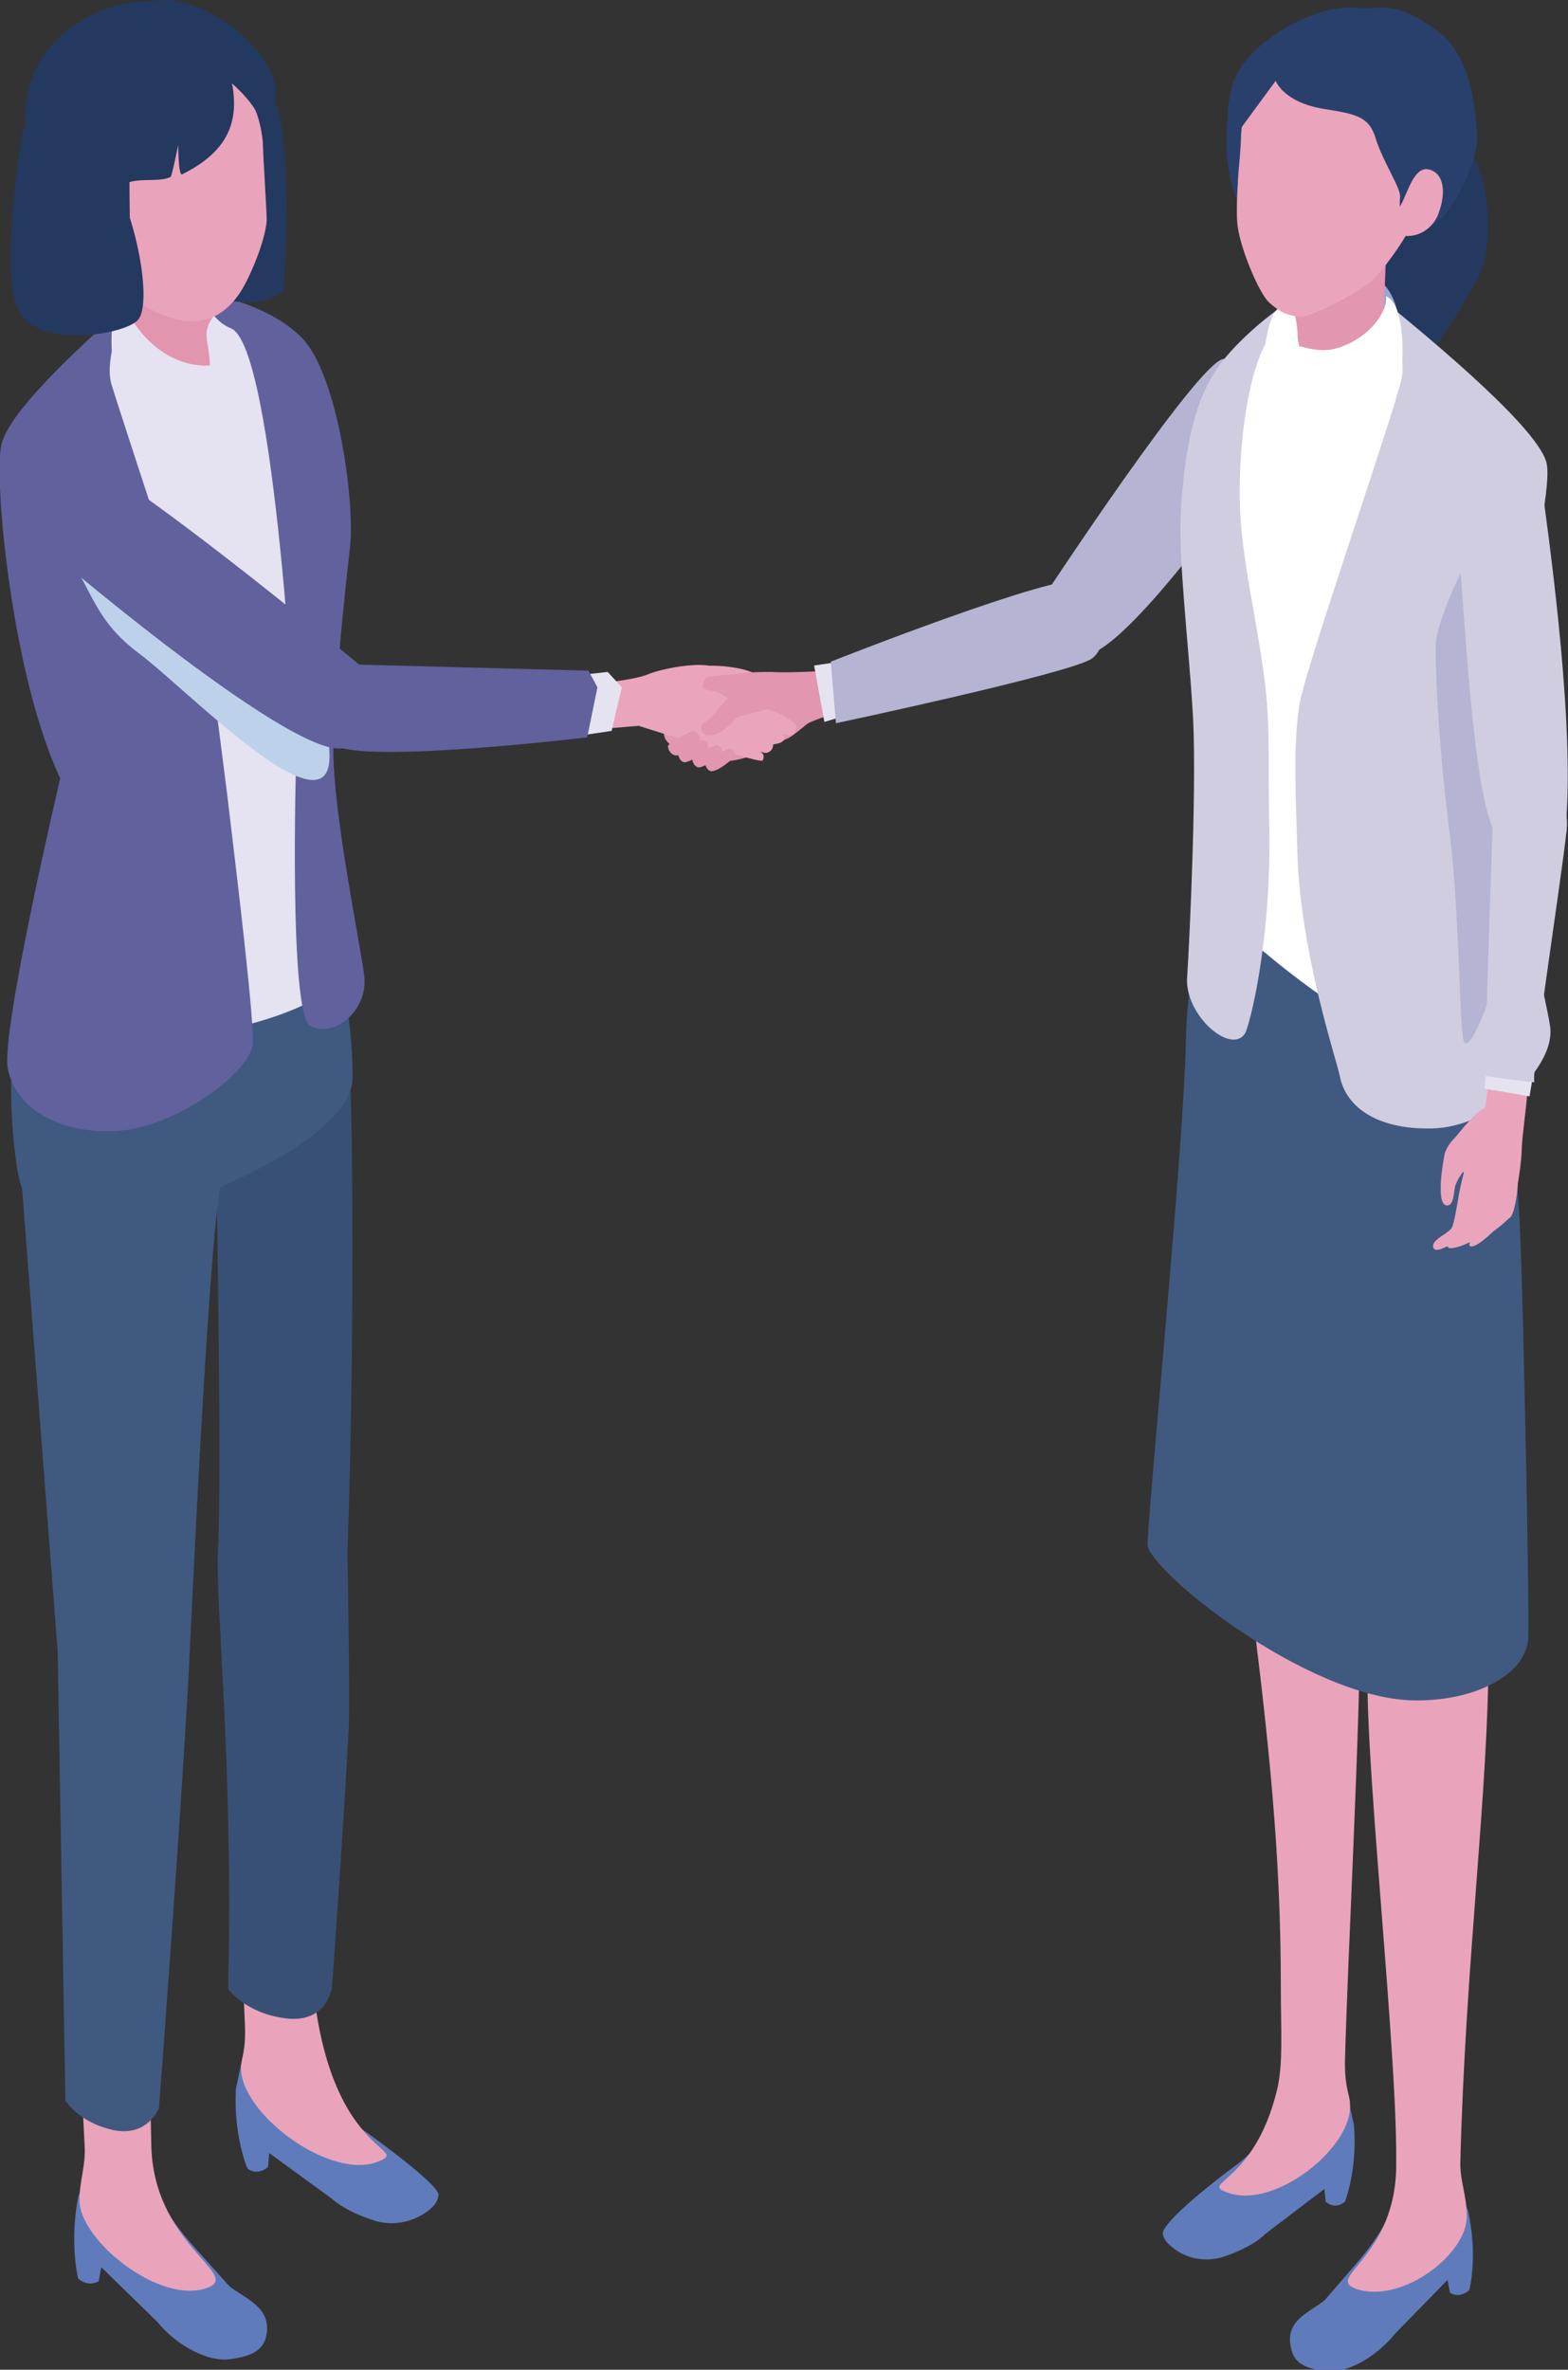
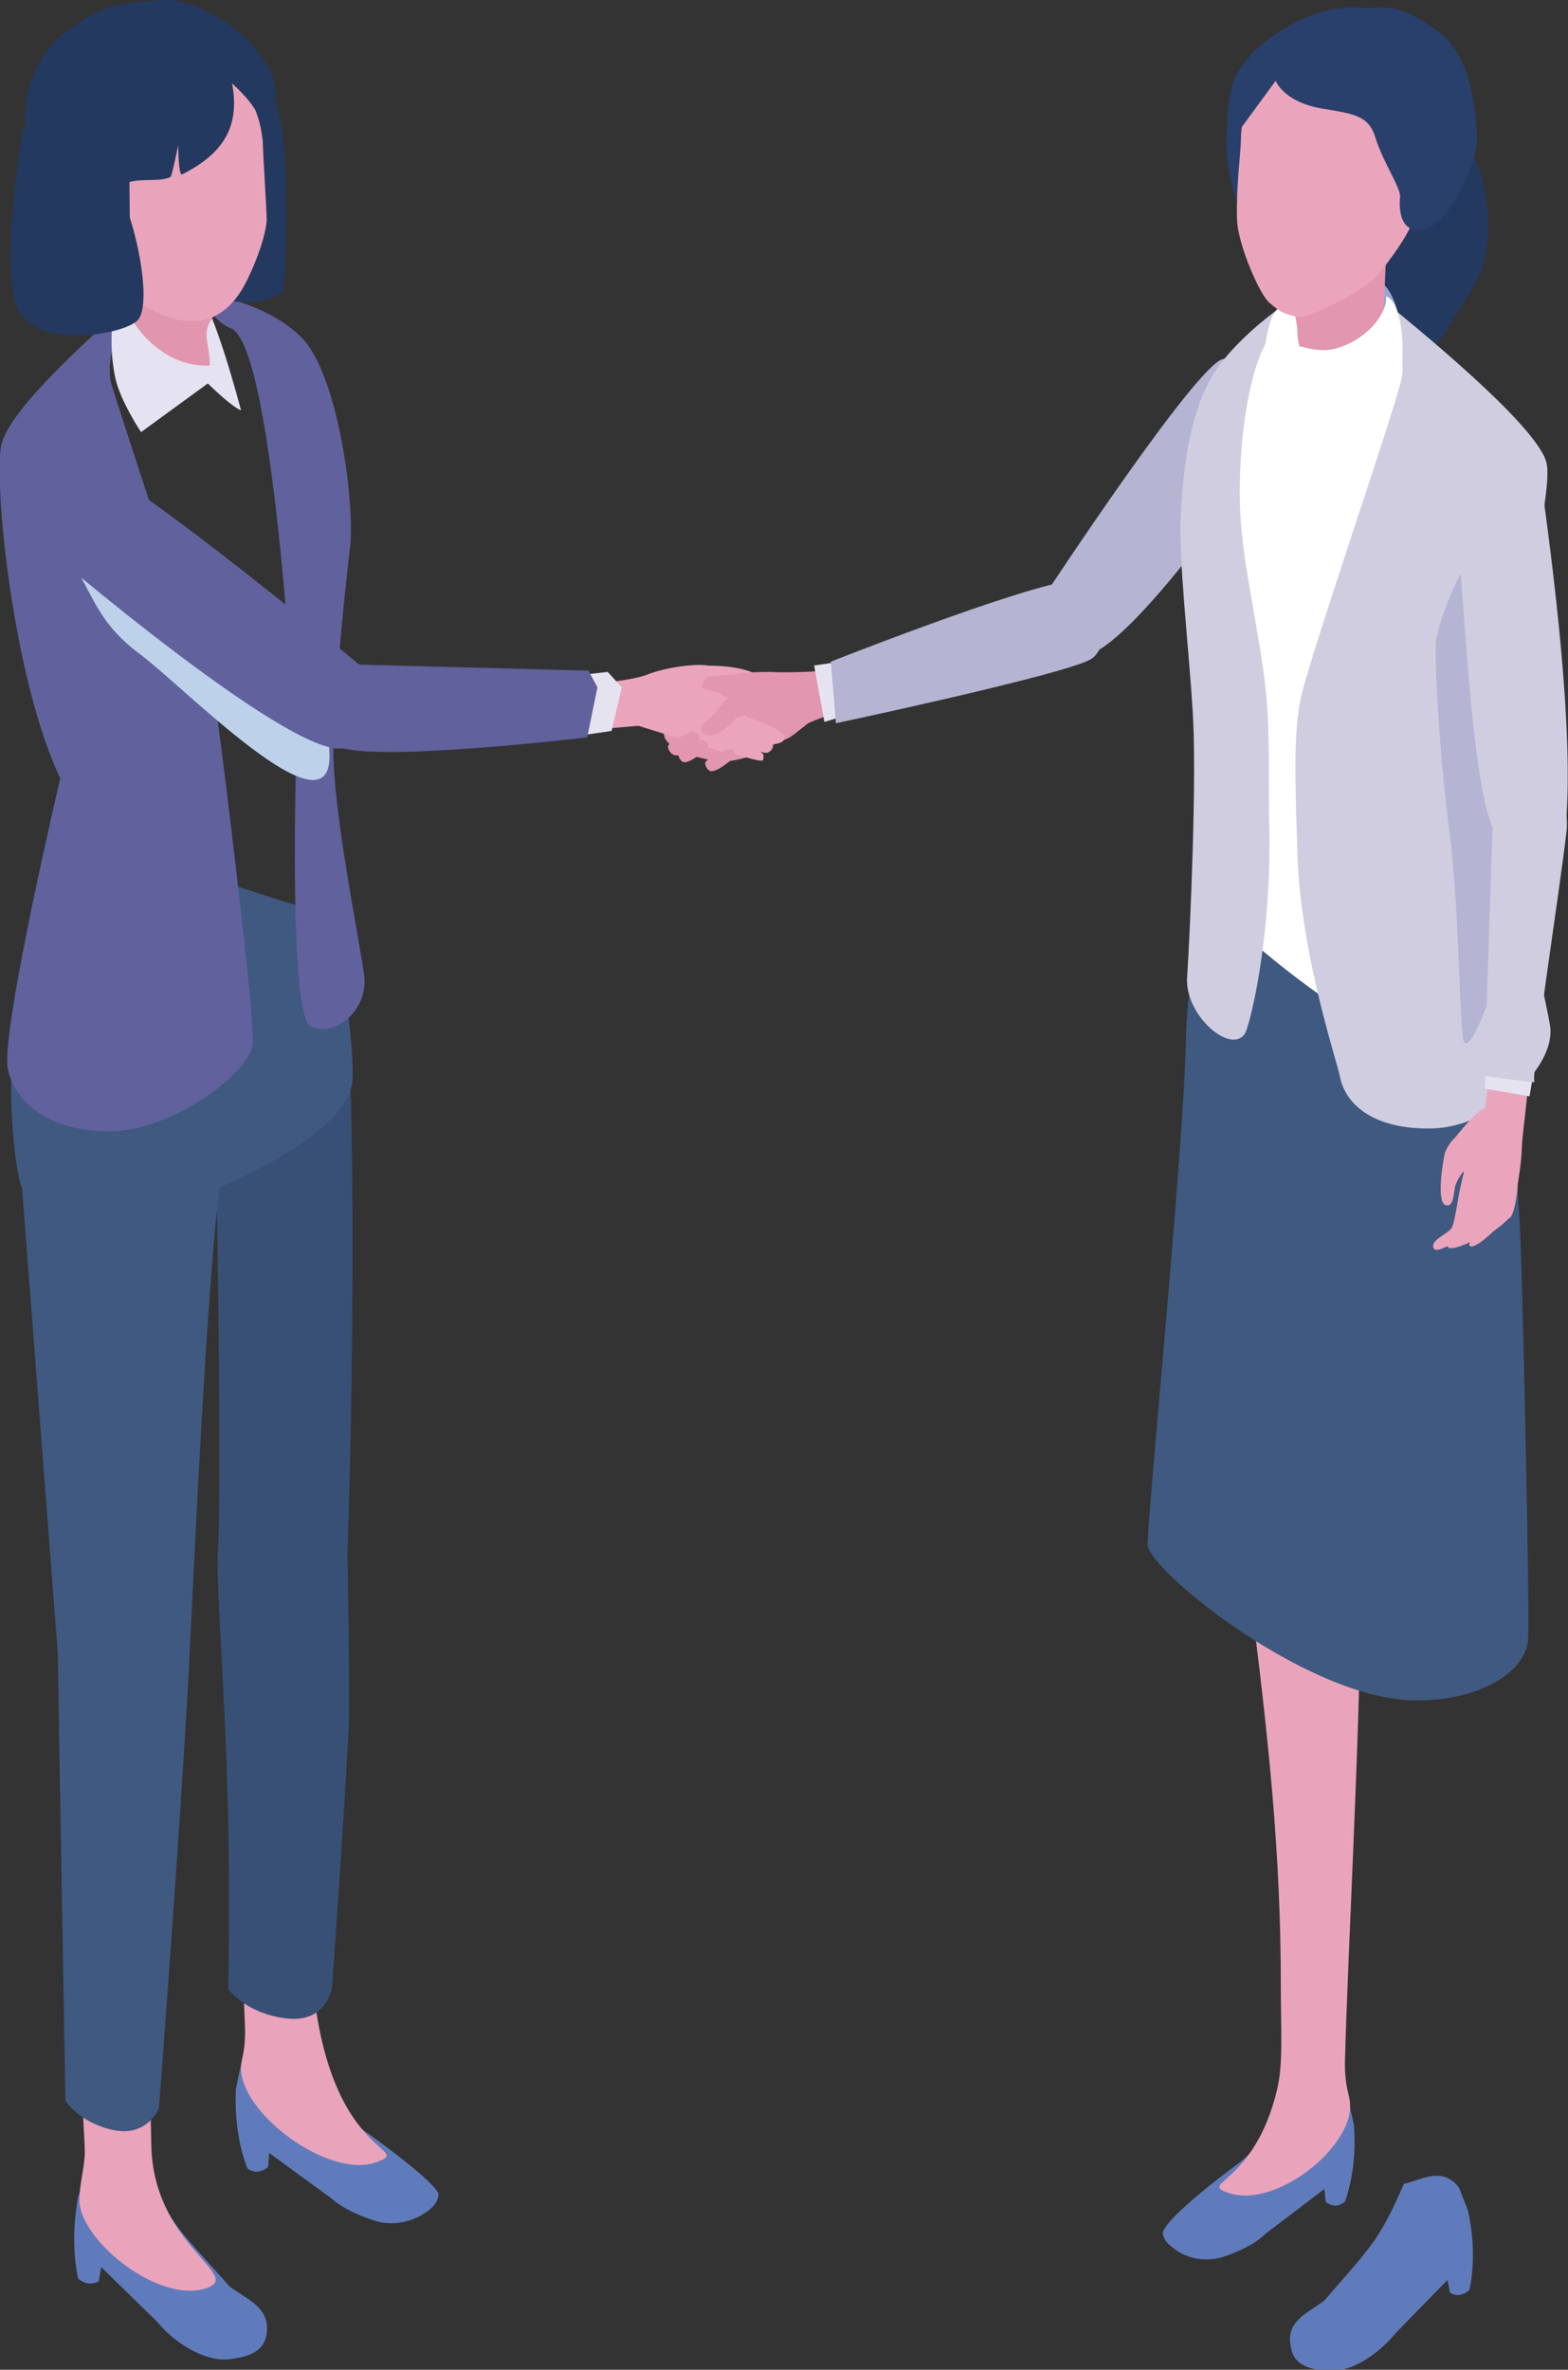
<svg xmlns="http://www.w3.org/2000/svg" version="1.1" id="レイヤー_1" x="0px" y="0px" viewBox="0 0 122.3 184.8" style="enable-background:new 0 0 122.3 184.8;" xml:space="preserve">
  <rect x="0" y="0" width="122.3" height="184.8" fill="#333333" stroke="none" />
  <style type="text/css">
	.st0{fill:#607BBB;}
	.st1{fill:#E9A4BB;}
	.st2{fill:#395076;}
	.st3{fill:#405981;}
	.st4{fill:#E5E2F1;}
	.st5{fill:#61619D;}
	.st6{fill:#24395F;}
	.st7{fill:#E295AE;}
	.st8{fill:#BDD1EB;}
	.st9{fill:#EAA5BC;}
	.st10{fill:#E296AF;}
	.st11{fill:#E6E3F1;}
	.st12{fill:#B5B4D2;}
	.st13{fill:#405980;}
	.st14{fill:#FFFFFF;}
	.st15{fill:#D0CDE0;}
	.st16{fill:#95A6D4;}
	.st17{fill:#29406D;}
</style>
  <g>
    <g>
      <g>
        <g>
          <g>
            <g>
              <path class="st0" d="M27.9,165.8c0,0-2.1-1.5-4.8-5.8c-1.5,0-3.2-1-4.3,1l-0.4,1.9c-0.2,3.7,0.9,6.2,0.9,6.2        c0.5,0.4,1.1,0.3,1.6-0.1l0.1-1.1l4.8,3.5c0.9,0.8,2.2,1.4,3.5,1.8c1.4,0.4,2.9,0.1,4.1-0.8c0.5-0.4,0.8-0.8,0.8-1.3        C33.9,170,27.9,165.8,27.9,165.8z" />
              <path class="st1" d="M29.4,168.6c-3.7,1.4-10.7-3.8-10.6-7.4c0-0.7,0.4-1.2,0.3-3.4c-0.4-8.5-0.7-21.6-0.7-21.6h5.9        c0,0-0.3,4.6-0.1,15C24.6,168.5,32.6,167.4,29.4,168.6z" />
            </g>
            <g>
              <path class="st2" d="M16.9,92.7c0,0,9.3-15.7,10-13.9c0.7,1.9,0.8,25.4,0.2,42.3c0,0.3,0.2,10.8,0.1,13.7        c-0.5,9.2-1.3,20.1-1.3,20.1s-0.3,2.9-3.6,2.5c-3.2-0.4-4.5-2.3-4.5-2.3c0.4-18.2-1-29.4-0.8-34.3        C17.3,116,16.9,92.7,16.9,92.7z" />
            </g>
          </g>
          <g>
            <g>
              <path class="st0" d="M17.9,178.3c-3.8-4.3-4.5-4.6-6.6-9.3c-1.5-0.2-3.1-1.4-4.5,0.4l-0.7,1.9c-0.7,3.7,0,6.4,0,6.4        c0.5,0.4,1,0.5,1.6,0.2l0.2-1.1l4.4,4.3c1.2,1.5,3.5,3,5.4,2.9c1.9-0.2,2.9-0.7,3.1-2C21.1,179.9,19.2,179.3,17.9,178.3z" />
              <path class="st1" d="M16.2,178.4c-3.7,1.4-10-3.7-10-6.8c0-1.6,0.5-2.7,0.4-4.3C5.8,150.9,4.9,138,4.9,138l7.3-0.9        c0,0-0.7,19.7-0.4,30.1C11.9,175,18.9,177.4,16.2,178.4z" />
            </g>
            <path class="st3" d="M1.6,91.1l2.9,37.7l0.6,35c0,0,1,1.7,3.7,2.3c2.7,0.6,3.6-1.7,3.6-1.7s1.6-21,2.3-33.6       c0.2-3.7,1.5-33.4,2.6-39.2C12.4,88.7,2.3,86.5,1.6,91.1z" />
          </g>
        </g>
        <path class="st3" d="M2.3,75c2.4-6.4,16.1-5.9,16.1-5.9l7.5,2.4c0,0,1.7,8.1,1.6,12.6c-0.1,4.5-11.1,8.8-11.1,8.8     S2.5,94.2,1.7,92.6C1.1,91.3-0.1,81.4,2.3,75z" />
        <path class="st3" d="M3.4,84.5c0,0,8.8-7.2,15.6-8.5c4.3-0.8,7.8,3.2,7.8,5c-0.1,4.5-6.7,4.4-6.7,4.4s-5.1,4.7-9.2,5.8     c-4.8,1.3-8.7-0.9-9.1-1.8C0.9,87.9,3.4,84.5,3.4,84.5z" />
      </g>
-       <path class="st4" d="M2.7,32.3c1.7-2,5-7,9.5-9.8c4.8-3,8.3,3.2,9.7,5c1.4,1.8,2.9,5.4,3.2,7.7c0.4,3.3,0.4,3.8,0.6,9.3    c0.1,1.6-1.5,14.2-1.3,15.5c1,8.3,2.6,12,2.6,15.1c0.1,3.3-10.4,6-14,5.6c-3.6-0.3-9.2-0.9-10.5-2.6c-1.4-1.7,3.7-14.6,4-17.8    C6.8,57.2,1.6,33.6,2.7,32.3z" />
      <g>
        <path class="st5" d="M15.7,22.8c0,0,5.1,0.7,7.9,3.6c2.8,3,4.1,12.9,3.7,16.3c-0.4,3.4-1.2,11-1.3,15.8c0,4.9,2,14.6,2.4,17.5     c0.4,2.9-2.5,5-4.2,4c-1.7-0.9-1.1-20.9-1.1-20.9S21.5,26.9,18,25.6C16.3,24.9,15.7,22.8,15.7,22.8z" />
        <path class="st5" d="M0.1,34.7c0.7-3,7.5-8.8,10-11.2c0,0-2.1,4.1-1.4,6.5c0.8,2.6,8.1,24.8,8.1,24.8s0.4,3,0.9,7     c0.9,7.5,2.2,18.3,2,19.7c-0.3,2.2-6.1,6.5-10.7,6.7c-4.5,0.2-7.8-1.8-8.4-4.9c-0.5-3.1,4.1-22.6,4.1-22.6     C1,52.9-0.5,37.7,0.1,34.7z" />
      </g>
      <g>
        <path class="st4" d="M15.4,23c1.1,0.2,3.4,9,3.4,9c-1-0.4-3.5-3-3.5-3c0-0.3-5.6-3.1-5.4-4.6C10,23.3,14.2,22.8,15.4,23z" />
        <path class="st6" d="M14.7,7c0,0,2.8-3.2,6-0.4c2.5,2.2,1.4,16.1,1.4,16.1c-2.4,1.9-6.7,0.3-8.2-1C13.1,21.1,14.7,7,14.7,7z" />
        <path class="st7" d="M18.1,20.7c-0.3,1.1-0.9,2.9-1.3,3.7c-0.4,0.7-0.9,1.1-0.6,2.5c0.2,1.3,0.4,2.3-0.6,2.9     c-5,2.7-7.5-5-5.9-6.2c-1-2.5-0.6-1.4,0.3-5.2C10.8,14.2,18.2,20.2,18.1,20.7z" />
        <path class="st4" d="M9.7,23.2c-0.1,1.3,2.6,5.6,6.8,5.3l0.4,0.9c0,0-5.9,4.3-5.9,4.3S9.4,31.3,9,29.5     C8.6,27.7,8.4,24.1,9.7,23.2z" />
        <path class="st1" d="M10.8,23.6c1.3,0.7,5.1,3.2,7.8-0.6c0.8-1.1,2.1-4.2,2.2-5.8c0-0.9-0.3-5.3-0.3-6.1     c-0.6-6.5-6.6-8.2-11.8-5.4C2,9.2,4,13.7,6.6,18.5C6.9,19.1,7.3,21.5,10.8,23.6z" />
        <path class="st6" d="M5.5,2.2c3.1-2.3,5.4-2,7.2-2.2c1.6-0.2,5.7,1.4,7.9,4.7s-0.3,4.9-0.3,4.9s0.1-1-2.2-3.1     c0.6,3.2-0.5,5.4-3.9,7.1c-0.3,0.1-0.3-2.3-0.3-2.3s-0.5,2.5-0.6,2.5c-0.8,0.4-2.2,0.1-3.2,0.4c0,0,0,5.4,0.2,6.7     c0,0-8.2-6.8-8.3-11C1.7,5.8,3.9,3.3,5.5,2.2z" />
        <path class="st6" d="M1.8,10c0,0,2.9,0.1,5.4,1.8c2.8,1.9,4.9,11.4,3.6,13.1c-0.9,1.2-8,2.4-9.4-0.8C-0.1,21,1.8,10,1.8,10z" />
      </g>
      <g>
        <path class="st8" d="M10.9,51c3.5,2.6,14.9,14.4,14.8,7.9c-0.1-10.8-18.2-18.2-21-20.7c-1.1-0.9-1.7,1.9,0.5,5     C7.3,46.2,7.4,48.4,10.9,51z" />
      </g>
    </g>
    <g>
      <g>
        <g>
          <g>
            <g>
              <g>
                <path class="st9" d="M53.6,52.4c0.5-0.8,4.1-0.5,5.2,0.1c1.1,0.5,0.6,2.2,0.4,3.3c-0.2,1.1-4.2-0.7-4.6-1         C54.1,54.5,53.2,53.1,53.6,52.4z" />
              </g>
              <g>
                <path class="st10" d="M51.8,57.1c0.3-1.4,1.2-2.7,1.8-3.6c0.6-0.8,2.3-0.8,3.5-0.9c1.3-0.2,2.2-0.2,3.1-0.2         c1.3,0.1,4.5-0.1,4.5-0.1l1.5,1.6l-0.1,1.4c0,0-2.9,0.9-3.2,1.2c-0.5,0.4-1.2,1-1.5,1.1c-0.7,0.3-1.4,0.6-1.9,0.9         c-1.5,0.9-3.3,0.9-3.3,0.9C53.9,59.1,51.6,58.2,51.8,57.1z" />
              </g>
            </g>
          </g>
          <g>
            <path class="st9" d="M61,57.2c-0.6-0.6-2.7-1.3-3.1-1.4c-0.6,0-1.6,0.2-1,0.7c0.4,0.2,3,1.4,3.3,1.5       C60.6,58.1,61.6,57.8,61,57.2z" />
            <path class="st9" d="M60.2,57.9c-0.3-0.3-1.2-0.5-1.6-0.7c-0.3-0.1-1.4-0.8-1.8-0.9c-0.6,0-0.6,0.8,0,1.3       c0.4,0.2,2.4,1,2.8,1.1C60,58.8,60.5,58.3,60.2,57.9z" />
            <path class="st9" d="M59.3,58.6C59,58.4,58.2,58,57.9,58c-0.3-0.1-2.2-0.9-2.5-0.9c-0.5,0.1-0.9,0.7-0.3,1       c0.4,0.1,4.1,1.4,4.4,1.2C59.6,59,59.6,58.8,59.3,58.6z" />
            <path class="st9" d="M58.7,55c-0.9-0.5-1.9-0.5-2.2-0.7c-0.6-0.5-1.5-0.4-1.7-0.7c-0.2-0.3,1-1.6,0.8-1.6       c-1-0.4-3.9,0.1-5.1,0.6c-1.2,0.5-4.9,0.8-4.9,0.8l-0.5,3.6l4.7-0.4l6.7,2.1L58.7,55z" />
-             <path class="st9" d="M62.1,56.8c0.2-0.4-0.6-0.7-1-1c-0.1-0.1-2-0.8-3.7-1.4c0,0-0.5,1.1-0.2,1.2c0.3,0.1,3.8,1.6,4,1.7       C61.6,57.4,62,57.3,62.1,56.8z" />
          </g>
          <path class="st10" d="M57.2,54.1c-0.7,0.4-1.6,1.9-2.2,2.2c-0.6,0.3-0.3,1.3,0.7,1c0.6-0.2,1.3-0.8,1.7-1.3      c0.2-0.2,2.5-0.6,2.6-0.8C61.4,52.4,58,53.7,57.2,54.1z" />
          <path class="st10" d="M54,57c-0.2,0.1-1.9,0.9-1.9,1.2c0,0.3,0.3,0.8,0.8,0.7c0.5-0.1,1.5-1,1.5-1C54.8,57.5,54.4,57.1,54,57z" />
          <path class="st10" d="M54.7,57.7c-0.2,0.1-1.8,0.8-1.8,1.1c0,0.3,0.3,0.8,0.7,0.6c0.5-0.1,1.4-0.9,1.4-0.9      C55.5,58.1,55.1,57.7,54.7,57.7z" />
-           <path class="st10" d="M55.8,58.1c-0.2,0.1-1.8,0.8-1.8,1.1c0,0.3,0.3,0.8,0.7,0.6c0.5-0.1,1.4-0.9,1.4-0.9      C56.5,58.5,56.2,58.1,55.8,58.1z" />
          <path class="st10" d="M56.8,58.4c-0.2,0.1-1.8,0.8-1.8,1.1c0,0.3,0.3,0.8,0.7,0.6c0.5-0.1,1.4-0.9,1.4-0.9      C57.6,58.8,57.2,58.4,56.8,58.4z" />
        </g>
        <g>
          <polygon class="st11" points="44.7,52.7 47.4,52.4 48.5,53.6 47.7,57 44.3,57.5     " />
          <path class="st5" d="M45.9,52.3l-19-0.5c0,0-3,4.9-0.8,6.3c2.2,1.5,19.7-0.6,19.7-0.6l0.8-3.9L45.9,52.3z" />
          <path class="st5" d="M28.7,52.4c0,0-22.4-18.8-25.9-18.4c-3.4,0.4-3.1,5.1-1.2,7c1.9,1.8,22.5,19.3,25.5,17.2      C30.1,56.2,28.7,52.4,28.7,52.4z" />
        </g>
        <polygon class="st11" points="65.5,51.6 63.5,51.9 64.3,56.3 66.9,55.5    " />
        <path class="st12" d="M84.4,45.3c-1.9-0.7-19.6,6.3-19.6,6.3l0.4,4.8c0,0,17.9-3.8,19.9-5C86.8,50.3,86.3,45.9,84.4,45.3z" />
        <path class="st12" d="M95.4,28c-2,0.3-13.9,18.4-13.9,18.4s0.2,6.4,4,4.4c3.8-2,12-13.6,13.2-15.6C99.5,33.6,97.3,27.6,95.4,28z" />
      </g>
      <g>
        <g>
          <g>
            <g>
              <path class="st0" d="M103.3,179.4c3.6-4.2,4.2-4.5,6.2-9.1c1.4-0.3,3-1.4,4.3,0.3l0.7,1.8c0.8,3.6,0.1,6.2,0.1,6.2        c-0.5,0.4-1,0.5-1.5,0.2l-0.2-1l-4.1,4.2c-1.1,1.4-3.3,3-5.1,2.9c-1.8-0.1-2.8-0.6-3-1.8C100.2,181,102,180.4,103.3,179.4z" />
-               <path class="st1" d="M105.8,178.5c3.6,1.2,8.7-2.8,8.6-5.7c0-1.6-0.5-2.6-0.5-4.1c0.4-15.8,2.2-29,2.2-39.8        c0-3.1-7.6-2.9-9.1-0.9c-1.4,2,2,30.6,1.9,40.6C109,176.1,103.2,177.6,105.8,178.5z" />
            </g>
            <g>
              <path class="st0" d="M96.6,168.7c0,0,2-1.4,4.5-5.6c1.4-0.1,3.1-1,4.1,0.8l0.4,1.8c0.3,3.5-0.7,6-0.7,6c-0.5,0.4-1,0.4-1.5,0        l-0.1-1l-4.6,3.5c-0.8,0.8-2.1,1.4-3.3,1.8c-1.3,0.4-2.8,0.2-3.9-0.7c-0.4-0.3-0.8-0.7-0.8-1.2        C91,172.8,96.6,168.7,96.6,168.7z" />
              <path class="st1" d="M95.8,171c3.6,1.3,9.7-3.5,9.5-6.9c0-0.7-0.4-1.2-0.4-3.2c0.2-8.2,1.2-26.1,1.2-35.5        c0-3.1-7.3-5.3-8.7-1.9c1.6,12.3,2.5,21.3,2.5,31.3c0,3.7,0.2,6.1-0.3,8.2C97.8,170.4,93.4,170.2,95.8,171z" />
            </g>
            <path class="st13" d="M89.5,120.4c0.3-5.5,2.8-30.6,3-39.3c0.1-5.9,1.9-11.6,2-11.6c5.4,5.2,20.3,4.6,20.3,5.1       c0,0.9,2.4,10.1,2.8,11.5c0.5,2,0.9,8,1,10.8c0.2,4.9,0.7,27.9,0.6,30.8c-0.1,2.8-4,5-9,4.9C101.8,132.4,89.4,122.3,89.5,120.4       z" />
          </g>
          <g>
            <path class="st6" d="M109.8,11.1c-1.5,1.1-4,5.8-3.4,9.2c0.4,2,1.4,9.5,2.5,9.4c1.9-0.3,5-5.5,6.4-8.1       c1.4-2.6,0.9-8.7-1.4-10.8C111.7,8.6,111.3,9.9,109.8,11.1z" />
            <path class="st14" d="M116.8,37c-0.9-3.3-4.5-9.3-7.5-11.8l-7.1-1.8c0,0-5.8,3-8.1,6.9c-2.3,3.8-1,14.6-0.3,18.4       c0.7,3.8,0.9,22.1,0.9,22.1s11,10.5,16,10.3c5.1-0.1,4.8-14.1,4.6-23.3C115.1,49,117.2,38.6,116.8,37z" />
            <g>
              <path class="st15" d="M101.8,22.7c0,0-3.7,2.1-6.4,5.4c-2.6,3.2-3.1,8.4-3.3,11.9c-0.2,3.5,0.6,10.2,0.9,15.1        c0.4,5.1-0.2,17.9-0.4,21c-0.3,3,3.4,6.2,4.5,4.5c0.3-0.4,2.1-7.1,1.9-16.3c-0.1-3.3,0.1-7.3-0.3-10.7        c-0.6-5.2-1.9-9.9-2-14.5c-0.1-7.1,1.5-12.8,2.9-13.2C101.4,25.1,101.8,22.7,101.8,22.7z" />
              <path class="st15" d="M120.6,36c-0.9-3-10.3-10.6-13.1-12.9c0,0,2.4,4.1,1.8,6.5c-0.6,2.7-7.3,22-7.9,25.1        c-0.6,3.2-0.3,8-0.2,12.1c0.3,7.7,3,15.7,3.3,17.1c0.4,2.2,2.6,4.2,7.2,4.1c4.7-0.1,9.7-4.8,9.2-8c-0.8-4.9-5.2-20.9-5.2-20.9        S121.5,39,120.6,36z" />
            </g>
            <g>
              <path class="st14" d="M99.8,24c-1.2,0.5-1.4,5.9-1.4,5.9l5.2,1.5c0,0,3.5-5.4,3-7C106.1,23.3,100.9,23.5,99.8,24z" />
              <path class="st16" d="M107.2,21.6C104.5,20,103,22,103,22c0.4,0,6.1,6,6.1,6S109.9,23.1,107.2,21.6z" />
              <g>
                <path class="st17" d="M95.9,8.2c0.4-2.3,13.4-3.3,13.4-3.3s0.7,12.5-0.1,13.3c-1.7,1.7-7.1,2.7-10.1,0.6         C97.3,18.2,94.9,14.3,95.9,8.2z" />
                <path class="st10" d="M100.6,22.2c0.1,1.3,0.6,2.8,0.6,3.8c0,0.7,0.3,1.5,0.3,1.5c2.6,0.2,4.6,0.1,6.4-2.6l0.2-4.7         C108.2,20.3,100.6,21.6,100.6,22.2z" />
                <path class="st9" d="M101.4,24.7c-1.1-0.1-1.6-0.4-2.4-1.1c-0.8-0.7-2.4-4.5-2.5-6.3c-0.1-1.1,0.1-3.9,0.1-3.9s0.2-2,0.2-2.9         c0.5-7.3,7.3-9.2,13.2-6.2c7.5,3.9,2.6,8.4-0.2,13.8c-0.4,0.8-1.8,2.8-2.6,3.6C106.5,22.5,102.3,24.8,101.4,24.7z" />
                <path class="st17" d="M112.1,2.4c-3.5-2.5-4.1-1.6-6.3-1.8c-3.5-0.3-8.9,3-9.7,6.1c-0.8,3.1,0.1,4.1,0.1,4.1l3.3-4.5         c0,0,0.6,1.7,3.8,2.2c2.5,0.4,3.5,0.6,4,2.3c0.6,1.9,2,3.9,1.9,4.6c0,0-0.4,3.2,2.1,2.4c1.8-0.6,3.8-4.8,3.9-6.8         C115.1,6.4,113.9,3.7,112.1,2.4z" />
-                 <path class="st9" d="M109.5,15.5c-0.6,1.4-1.8,2.2-0.7,2.7c1.1,0.5,2.6,0.1,3.3-1.3c0.6-1.4,0.7-3.1-0.4-3.6         C110.6,12.8,110.1,14.1,109.5,15.5z" />
              </g>
              <path class="st14" d="M108.1,23.1c0.2,1.1-1.3,3.4-4,4.1c-0.8,0.2-1.7,0.1-2.7-0.2l-0.4,1c0,0,5.9,6.6,5.9,6.6        s1.6-3.3,2.2-4.7C109.6,28.5,109.6,23.6,108.1,23.1z" />
            </g>
          </g>
          <path class="st12" d="M115.2,43.7c-0.8-1.1-3.1,5-3.2,6.3c-0.1,0.8,0.1,7.6,1.1,15.2c0.7,6,0.7,13,1,15.7      c0.4,2.8,3.9-7.8,4.2-10.8C119.3,61.7,116.1,44.8,115.2,43.7z" />
          <g>
            <g>
              <g>
                <path class="st9" d="M113.8,93.1c-0.1,0.6-0.4,2.5-0.6,2.7c-0.4,0.5-1.6,0.9-1.4,1.5c0.2,0.6,1.9-0.6,2.3-0.9         c0.4-0.3,0.8-1.4,1.3-2.3c0.2-0.4,0.5-1.5,0.6-1.9c0.1-0.7-1-1.5-1.7-1.1C114.2,91.2,113.9,92.6,113.8,93.1z" />
                <path class="st9" d="M113.2,89.1c0,0,1.8-2.4,2.6-2.7c0.1,0,0.4-3.3,0.5-3.3c0.4,0,2.6-0.5,2.8-0.2c0.4,0.5-0.3,4.8-0.4,6.5         c0,1.1-0.3,2.8-0.3,2.8s-0.3,0.9-0.9,0.9c-0.4,0-0.9,0-1.3-0.1c-1.3-0.3-2.4-1.7-2.6-3C113.5,89.2,113.2,89.1,113.2,89.1z" />
                <path class="st9" d="M117,92.8c-0.4,1.1-0.9,2.5-1.4,3.3c-0.5,0.8-2.4,1.4-2.6,1.2c-0.3-0.2-0.1-0.5,0.1-0.7         c0.4-0.3,1.5-1,1.5-1s0.2-0.5,0.3-0.8c0.3-0.9,0.4-3.2,1.4-3.3C117.1,91.7,117.2,92.3,117,92.8z" />
                <path class="st9" d="M117.5,91.9c0.3,0.8-0.5,4-1,4.1c0,0-1.3,1.3-1.8,1.2c-0.5-0.2,1.1-1.6,1.1-1.6s0.3-1,0.3-1.6         c0-0.5-0.1-1.1,0.2-1.6C116.6,91.8,117.3,91.7,117.5,91.9z" />
                <path class="st9" d="M118.3,90.9c0.3,0.8-0.1,4-0.6,4.1c0,0-1.3,1.3-1.8,1.2c-0.5-0.2,1.1-1.6,1.1-1.6s0.3-1,0.3-1.6         c0-0.5-0.1-1.1,0.2-1.6C117.8,90.8,118.1,90.6,118.3,90.9z" />
                <path class="st9" d="M115.6,87.8c-1.3,0.2-2.4,0.8-2.9,2.1c-0.1,0.4-0.8,4.2,0.2,4.1c0.5,0,0.5-1.1,0.6-1.5         c0.3-0.9,1-1.6,1.7-2.3C116.2,89.4,116,88.8,115.6,87.8z" />
              </g>
            </g>
            <path class="st11" d="M115.9,83.5l-0.1,1.4c1.9,0.3,3.5,0.6,3.5,0.6l0.3-1.8L115.9,83.5z" />
            <path class="st15" d="M116.5,62.8c-0.2,3.7-0.7,21.1-0.7,21.1c1.9,0.3,3.9,0.5,3.9,0.5c-0.4,0,2-15.2,2.5-19.7       C122.6,59.9,116.7,59.1,116.5,62.8z" />
          </g>
          <path class="st15" d="M113.5,40.5c0.6,3.6,1,17.1,2.5,22.8c1.6,5.7,5.7,8.4,6.2,0.1c0.5-8.4-1.5-22.2-2.1-26.7      C119.6,32,112.9,36.8,113.5,40.5z" />
        </g>
      </g>
    </g>
  </g>
</svg>